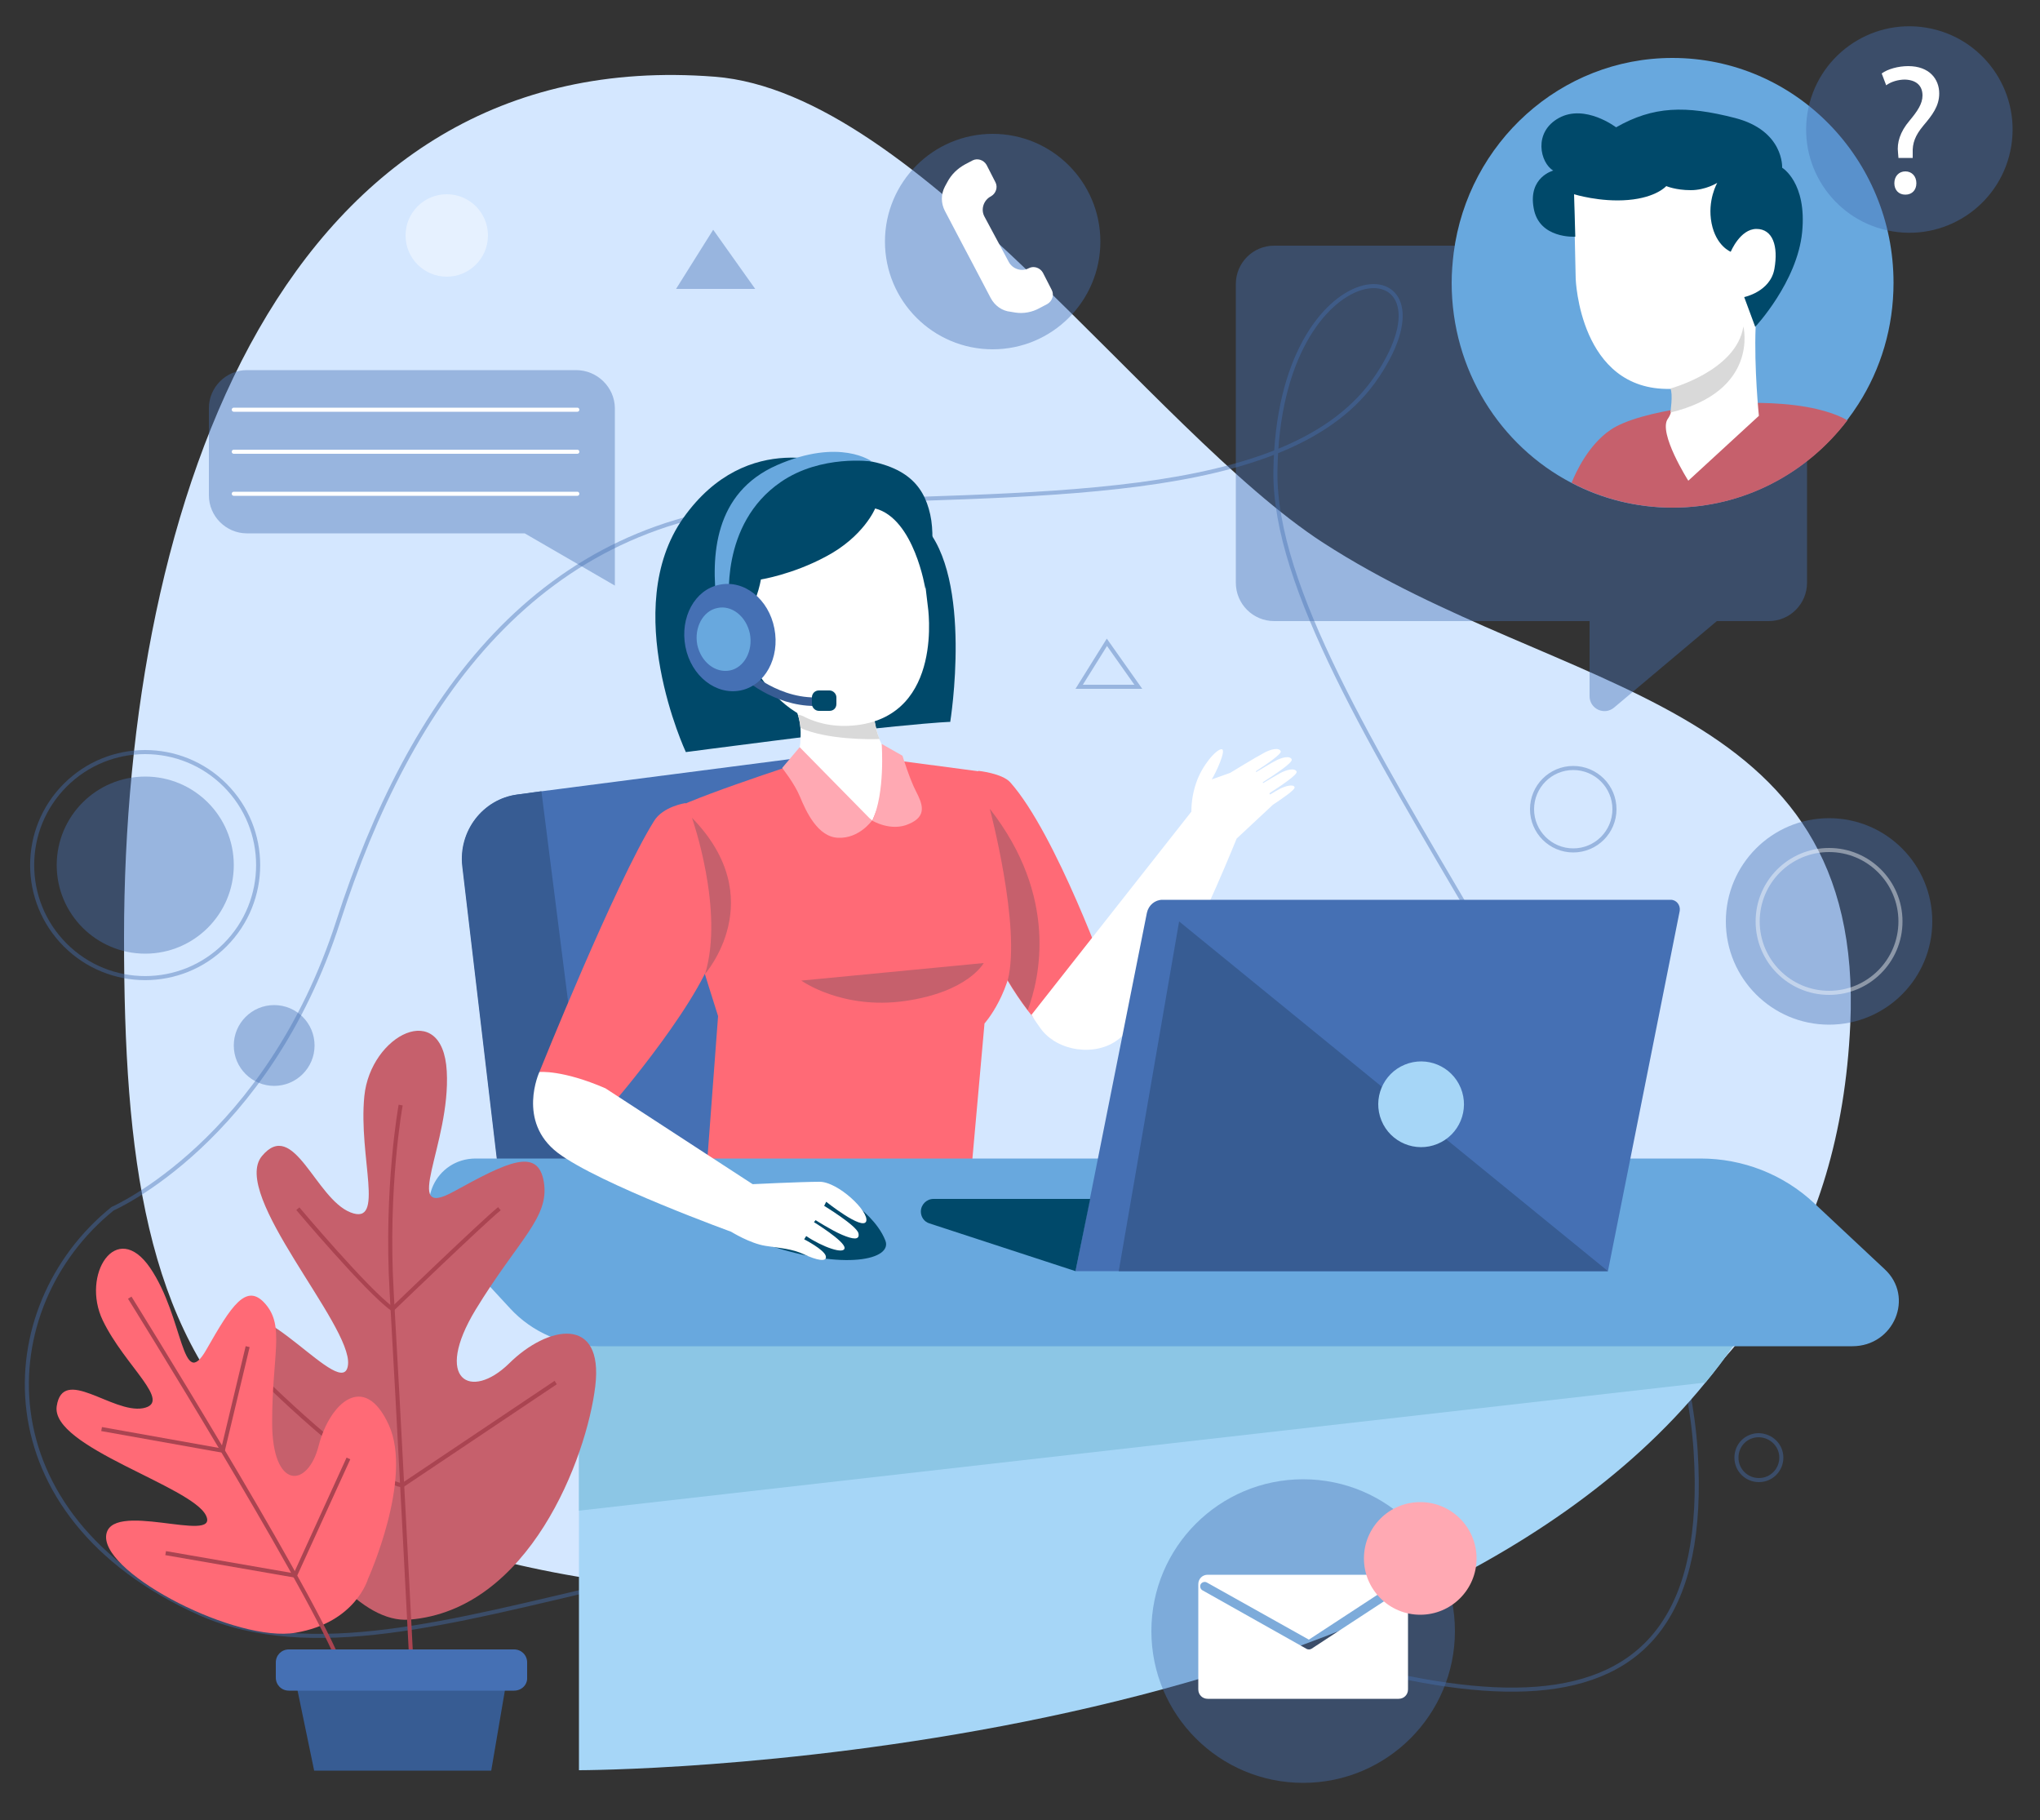
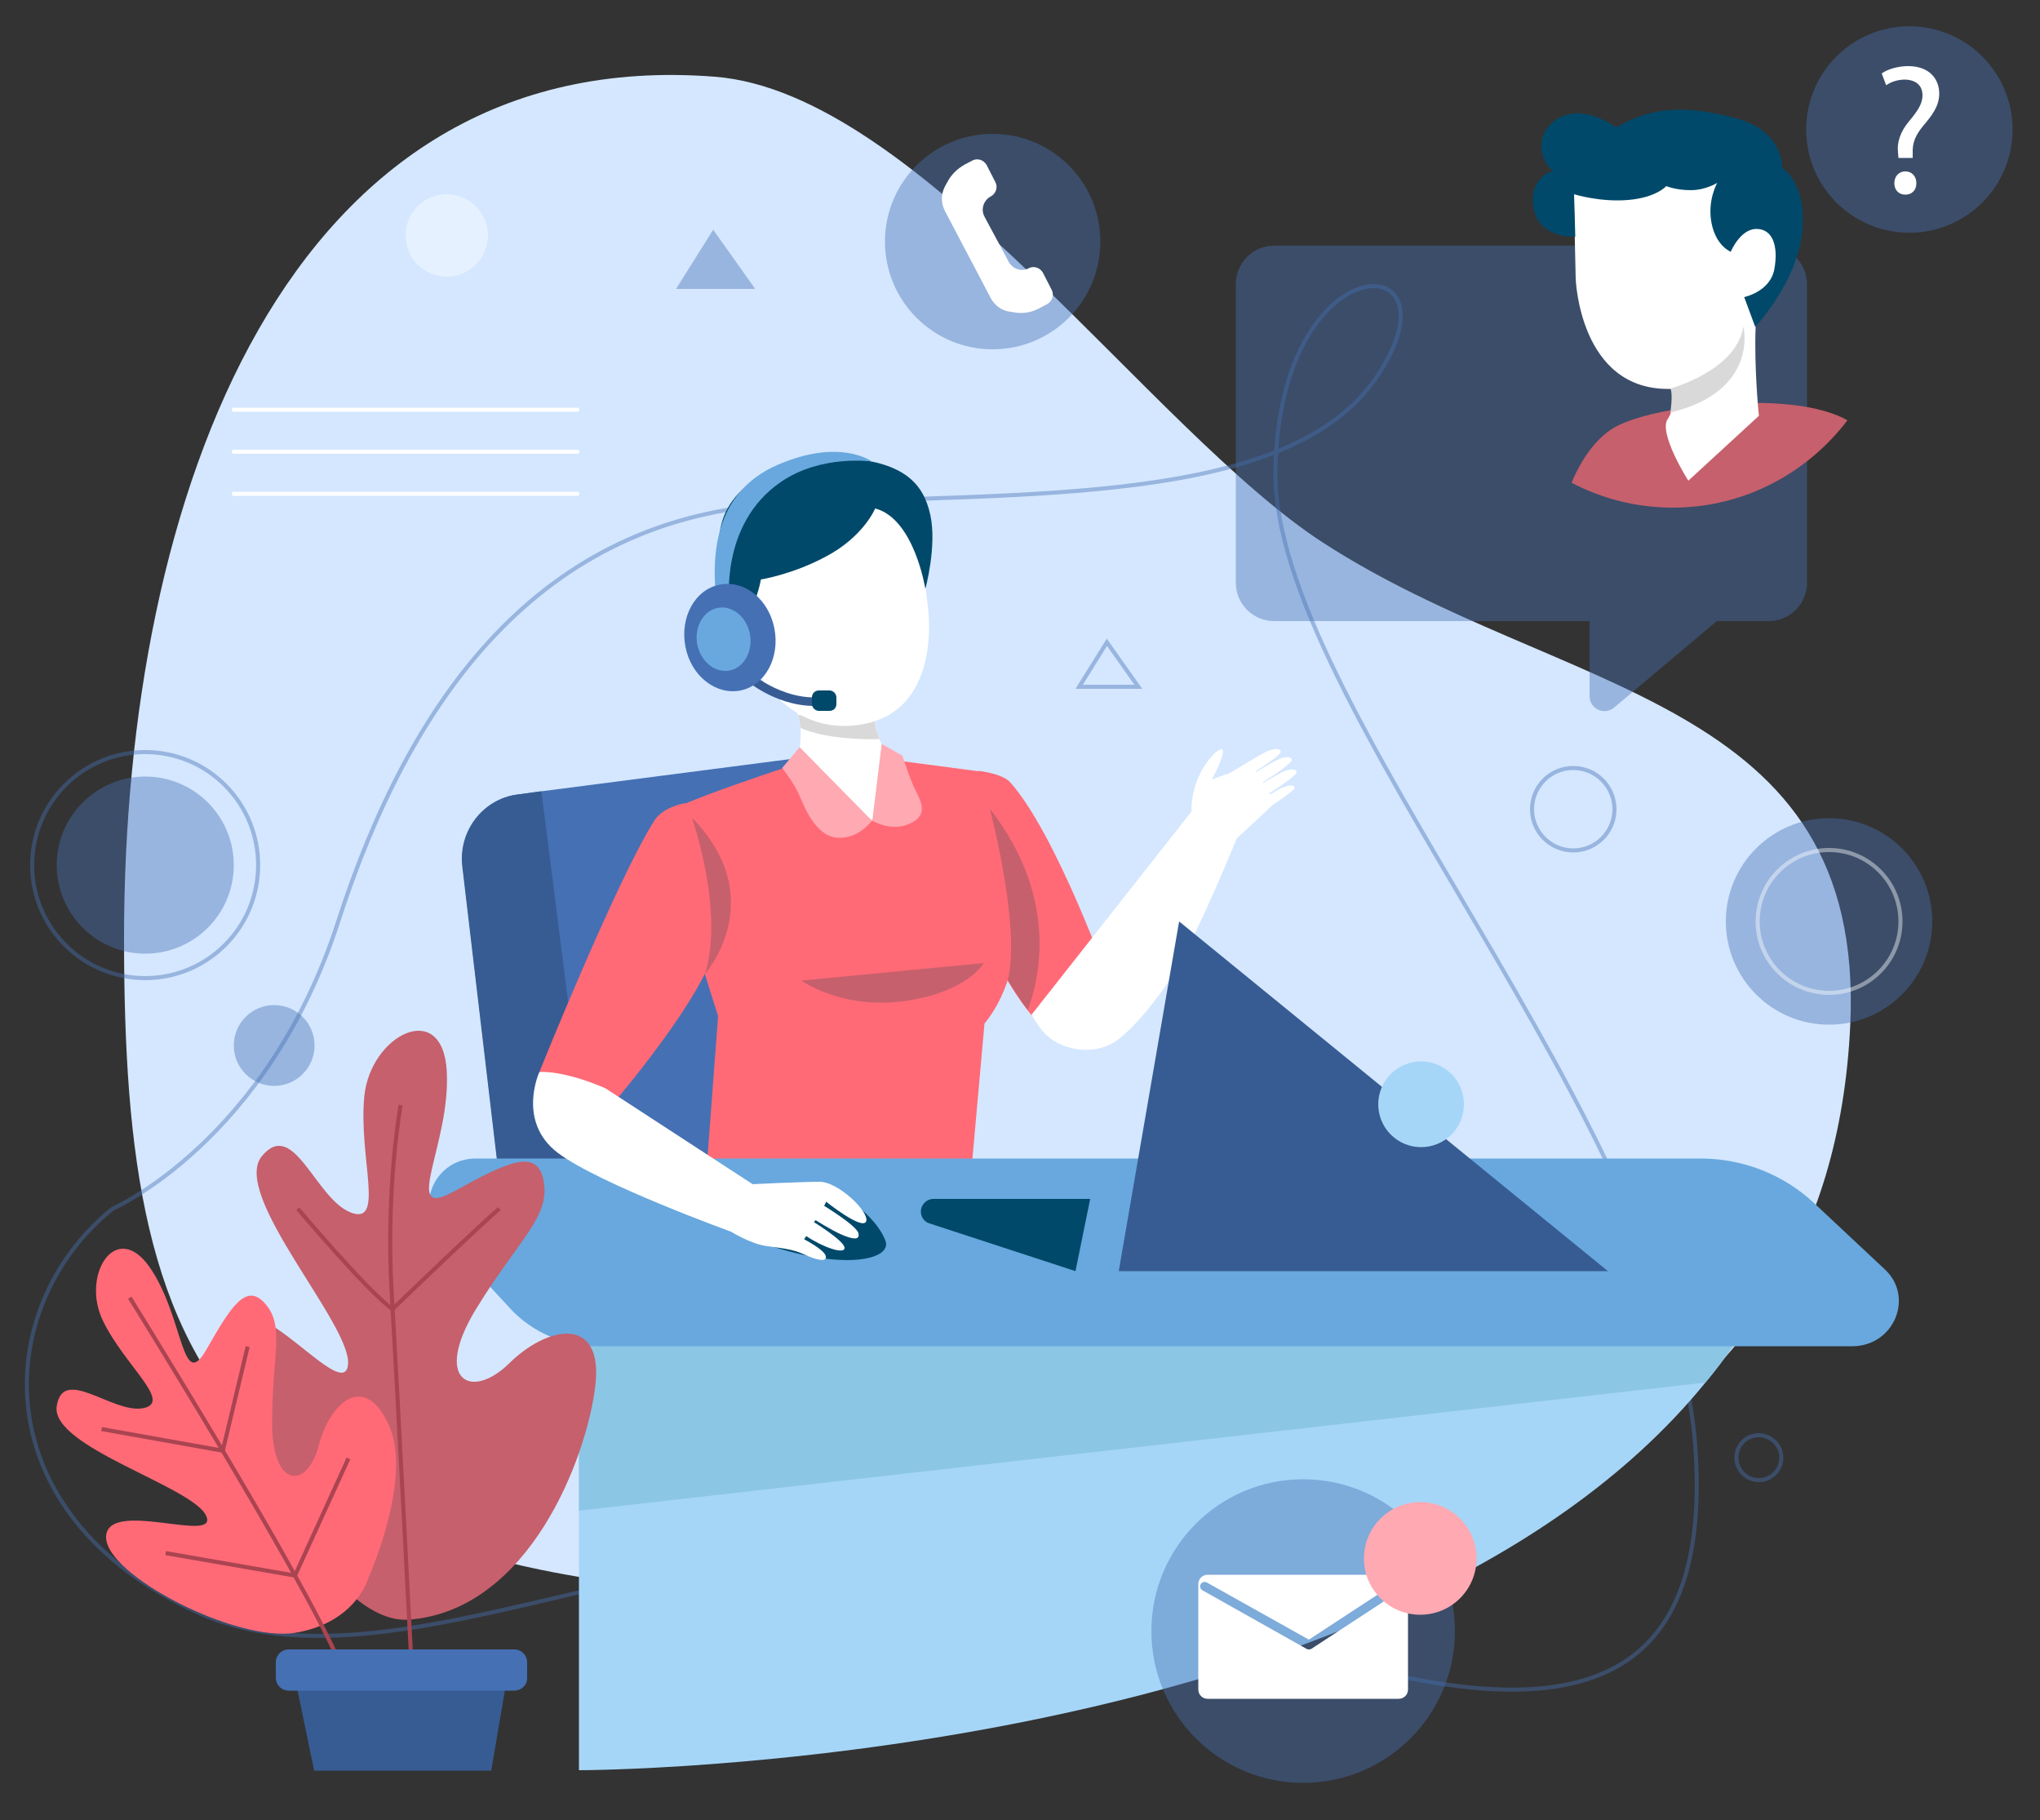
<svg xmlns="http://www.w3.org/2000/svg" version="1.1" x="0px" y="0px" viewBox="0 0 500 446" style="enable-background:new 0 0 500 446;" xml:space="preserve">
  <rect x="0" y="0" width="500" height="446" fill="#333333" stroke="none" />
  <style type="text/css">
	.st0{fill:#D4E7FF;}
	.st1{opacity:0.42;fill:none;stroke:#4570B4;stroke-miterlimit:10;}
	.st2{opacity:0.42;fill:#4570B4;}
	.st3{fill:#FFFFFF;}
	.st4{opacity:0.42;fill:#FFFFFF;}
	.st5{opacity:0.42;fill:none;stroke:#FFFFFF;stroke-miterlimit:10;}
	.st6{fill:#68A8DE;}
	.st7{fill:#C6606C;}
	.st8{fill:#00496A;}
	.st9{fill:#D9D9D9;}
	.st10{fill:#A6D6F7;}
	.st11{fill:#8CC6E5;}
	.st12{fill:#FF6A76;}
	.st13{fill:#4570B4;}
	.st14{fill:#375C93;}
	.st15{fill:#FFA9B3;}
	.st16{fill:none;stroke:#FFFFFF;stroke-linecap:round;stroke-linejoin:round;stroke-miterlimit:10;}
	.st17{fill:none;stroke:#AA4451;stroke-miterlimit:10;}
</style>
  <g id="BACKGROUND">
</g>
  <g id="OBJECT">
    <g>
      <path class="st0" d="M453.5,251.1c-5,107.7-100.8,138.3-220,140.6c-181.9,3.5-203.1-54.3-203.1-162S70,10.6,175.2,18.8    c50,3.9,106.7,86.7,149.1,114.2C382.9,170.9,457.2,170.2,453.5,251.1z" />
      <path class="st1" d="M27.6,296.2c0,0,37.9-16.5,55.3-70.4c17.4-53.9,49-99.3,108.8-102.3c59.8-3,124.6,0.7,145.9-31.4    c21.4-32.1-24.3-32.9-25,23.5c-0.6,56.4,97.8,159.7,103,240c5.1,80.3-61.3,64.3-143.9,32.1c-82.6-32.3-168.8,31.6-222.6,7.7    C-4.6,371.4-2.3,320.3,27.6,296.2z" />
      <circle class="st2" cx="35.6" cy="212" r="21.7" />
      <ellipse transform="matrix(0.707 -0.707 0.707 0.707 -139.478 87.28)" class="st1" cx="35.6" cy="212" rx="27.7" ry="27.7" />
      <circle class="st2" cx="448.3" cy="225.8" r="25.3" />
      <polygon class="st1" points="271.3,157.4 264.5,168.3 279,168.3   " />
      <polygon class="st2" points="174.8,56.3 165.7,70.8 185.1,70.8   " />
      <g>
        <circle class="st2" cx="243.3" cy="59.2" r="26.4" />
        <path class="st3" d="M242.8,55.9l-1.5-2.8c-1-1.8-0.2-4.1,1.6-5h0c1.2-0.7,1.7-2.2,1.1-3.4l-2.2-4.3c-0.7-1.2-2.2-1.7-3.4-1.1     l-1.9,1c-1.8,1-3.3,2.4-4.3,4.3l-0.6,1.1c-1,1.9-1,4.1,0,6l4.2,8l2.8,5.3l4.2,8c1,1.9,2.8,3.2,4.9,3.4l1.2,0.2     c2,0.3,4.1-0.1,5.9-1.1l1.9-1c1.2-0.7,1.7-2.2,1.1-3.4l-2.2-4.3c-0.7-1.2-2.2-1.7-3.4-1.1l0,0c-1.8,1-4.1,0.2-5-1.6l-1.5-2.8     L242.8,55.9z" />
      </g>
      <path class="st1" d="M436.6,357.2c0,3-2.4,5.5-5.5,5.5c-3,0-5.5-2.4-5.5-5.5s2.4-5.5,5.5-5.5C434.2,351.8,436.6,354.2,436.6,357.2    z" />
      <circle class="st4" cx="109.5" cy="57.7" r="10.1" />
      <circle class="st1" cx="385.6" cy="198.3" r="10.1" />
      <circle class="st2" cx="67.2" cy="256.2" r="9.9" />
      <circle class="st5" cx="448.3" cy="225.8" r="17.5" />
    </g>
    <g>
      <path class="st2" d="M433.4,60.2H312.3c-5.2,0-9.4,4.2-9.4,9.4v73.2c0,5.2,4.2,9.4,9.4,9.4h77.3v18.4c0,3.1,3.6,4.8,6,2.8    l25.2-21.2h12.7c5.2,0,9.4-4.2,9.4-9.4V69.6C442.8,64.4,438.6,60.2,433.4,60.2z" />
      <g>
-         <path class="st6" d="M464.1,69.3c0,10.9-3.1,21.1-8.6,29.7c-0.9,1.4-1.8,2.7-2.8,4c-9.9,13-25.4,21.4-42.8,21.4     c-8.9,0-17.4-2.2-24.8-6.1c-17.4-9.1-29.3-27.6-29.3-49c0-2.5,0.2-4.9,0.5-7.4c3.5-26.9,26.2-47.7,53.6-47.7     C439.9,14.2,464.1,38.9,464.1,69.3z" />
        <path class="st7" d="M452.8,103c-9.9,13-25.4,21.4-42.8,21.4c-8.9,0-17.4-2.2-24.8-6.1c1-2.5,4.1-9.3,9.6-13     c6.9-4.7,27.8-7.5,42.2-6.3C445.6,99.7,450.4,101.6,452.8,103z" />
        <path class="st3" d="M385.6,41.4l0.6,26.9c0,0,0.9,27.5,23.2,27c22.4-0.5,27.1-34.4,27.1-34.4L433,40.2     C433,40.2,406.8,22.8,385.6,41.4z" />
        <path class="st3" d="M409.6,88.8c0,0,1.7,10.4-0.8,13.8c-2.5,3.4,5,15.2,5,15.2l17.3-15.9c0,0-1.2-11.6-0.8-21.8L409.6,88.8z" />
        <path class="st8" d="M385.8,47.6c0,0,6.4,2,13.3,1.4c6.9-0.6,9.3-3.4,9.3-3.4s2.3,1,6,1c3.7,0,6.5-1.8,6.5-1.8s-2.5,4.3-1.4,9.9     c1.1,5.6,4.7,7,4.7,7s2.3-5.6,6.3-5.6s5.4,4.2,4.4,9.8c-1,5.6-7.4,6.9-7.4,6.9l2.7,7.3c0,0,10.3-11,11.5-23.2     c1.2-12.2-4.9-15.8-4.9-15.8s0.5-9.1-11.6-12.2c-12.1-3.1-20-2.9-29.1,2.3c0,0-7.6-5.8-14-2.3s-4.6,11-1.4,12.9     c0,0-6.2,1.6-4.8,9.2c1.3,7.6,10.2,7,10.2,7L385.8,47.6z" />
        <path class="st9" d="M409.4,95.2c0,0,16.2-4.3,17.9-15.2c0,0,4,15.8-17.9,21.1C409.4,101.2,410.1,96.5,409.4,95.2z" />
      </g>
      <g>
        <ellipse transform="matrix(0.161 -0.987 0.987 0.161 361.232 488.634)" class="st2" cx="468.1" cy="31.8" rx="25.3" ry="25.3" />
        <g>
          <path class="st3" d="M465.3,38.6l-0.1-1.2c-0.3-2.4,0.5-5.1,2.8-7.8c2-2.4,3.2-4.2,3.2-6.2c0-2.3-1.4-3.8-4.3-3.9      c-1.6,0-3.4,0.5-4.6,1.4l-1.1-2.9c1.5-1.1,4.1-1.8,6.5-1.8c5.2,0,7.6,3.2,7.6,6.7c0,3.1-1.7,5.3-3.9,7.9c-2,2.4-2.7,4.3-2.6,6.7      l0,1.2H465.3z M464.3,44.9c0-1.7,1.1-2.9,2.7-2.9c1.6,0,2.7,1.2,2.7,2.9c0,1.6-1,2.8-2.7,2.8C465.3,47.7,464.3,46.5,464.3,44.9z      " />
        </g>
      </g>
    </g>
    <g>
      <g>
        <g>
          <path class="st10" d="M425.1,329.2c-0.1,0.3-0.2,0.5-0.3,0.6c-2.1,3.1-4.4,6.1-6.8,9h0c-77.3,95-276.1,95-276.1,95V320.5h282.9      C424.8,320.5,425.9,326.7,425.1,329.2z" />
          <path class="st11" d="M425.1,329.2c-0.1,0.3-0.2,0.5-0.3,0.6c-2.1,3.1-4.4,6.1-6.8,9h0l-276.1,31.4v-41.1H425.1z" />
          <path class="st12" d="M271.7,240.3l-13.7,14.5c0,0-2.8-2.9-6.2-7.3c-1.6-2.1-3.3-4.6-4.9-7.3c-2.1-3.5-4-7.3-5-11.2      c-3.6-12.9-2.1-40.1-2.1-40.1s5.8,0.6,7.8,2.8C258.9,204.4,271.7,240.3,271.7,240.3z" />
          <path class="st13" d="M220.3,287.7h-98l-8.9-75.4c-1-8.6,5-16.5,13.5-17.6l5.9-0.8l74.9-9.7L220.3,287.7z" />
          <path class="st12" d="M196.4,186.8c0,0-31.9,10.3-33.6,12.9C161,202.3,176,249,176,249l-2.9,38.7H238l3.3-36.9      c0,0,6.9-7.6,7.4-20.2c0.4-12.6-8.9-41.6-8.9-41.6l-22.7-3L196.4,186.8z" />
-           <path class="st8" d="M205.5,114.2c0,0-22.2-9.6-38,12.7c-15.8,22.3,0.6,57.4,0.6,57.4s40.3-5.3,51.4-6.3      c11.1-1.1,13.4-1.1,13.4-1.1s5.7-35.2-6.5-48.2C214.1,115.7,205.5,114.2,205.5,114.2z" />
          <path class="st3" d="M213.8,201.1L195,188.3c0,0,1.5-4.9,1.2-9.8c-0.1-1.1-0.3-2.2-0.6-3.2c-0.2-0.5-0.3-1-0.6-1.5l18.8-0.9      c0,0,0.1,1.5,0.5,3.5c0.3,1.5,0.7,3.3,1.3,4.9c0.5,1.2,1,2.2,1.7,2.9C220.1,187,213.8,201.1,213.8,201.1z" />
          <path class="st9" d="M215.6,181.1c-2.4,0.1-12.8,0.2-19.4-2.7c-0.1-1.1-0.3-2.2-0.6-3.2c0,0,12.6,1.5,18.7,1      C214.5,177.8,214.9,179.6,215.6,181.1z" />
          <path class="st3" d="M224.3,122.6l3.1,25.9c0,0,4.1,26.6-17.4,29.2s-28.7-22.3-28.7-22.3l-2.5-27.5      C178.8,128,201.4,107.7,224.3,122.6z" />
          <path class="st8" d="M214.5,124.6c0,0-2.8,6.9-12.1,11.8c-8.2,4.4-15.9,5.6-15.9,5.6s-1.2,7.3-5.4,11.9c0,0-7.2-13.6-4.3-25.4      c2.9-11.7,18.1-17.4,31.4-16.2c13.3,1.2,18.1,6.1,19.8,13.8s-1.2,18.2-1.2,18.2S224.1,127.1,214.5,124.6z" />
          <path class="st6" d="M178.8,148.2c0,0-2.6-19.7,12.6-30.1c9.9-6.8,22.3-5,22.3-5s-7.8-5.9-23.3,0.9      c-15.4,6.8-16.2,22.2-14.7,34.2H178.8z" />
          <path class="st14" d="M144.6,287.7h-22.4l-8.9-75.4c-1-8.6,5-16.5,13.5-17.6l5.9-0.8L144.6,287.7z" />
          <g>
            <path class="st14" d="M199.7,173c-10.3,0-17.9-7.1-18.2-7.5l1.4-1.5c0.1,0.1,8.4,7.9,18.8,6.8l0.2,2       C201.2,173,200.5,173,199.7,173z" />
          </g>
          <path class="st6" d="M454,329.9H146.5c-8.2,0-16.1-3.4-21.5-9.3l-16.9-18.3c-6.6-7.1-1.3-18.4,8.5-18.4h300.2      c10.4,0,20.3,3.9,27.8,10.9l17.3,16.2C469.3,317.8,464.2,329.9,454,329.9z" />
          <path class="st3" d="M313.7,193.3c-0.6,0.3-1.4,0.8-2.4,1.4l-0.2-0.3c2.8-1.8,7-4.6,6.7-5.3c-0.4-1-2.5-0.5-4.1,0.4      c-0.9,0.5-2.6,1.5-4.1,2.4l-0.1-0.2c2.8-1.8,7.4-4.8,7.1-5.6c-0.4-1-2.5-0.5-4.1,0.4c-1,0.5-2.9,1.7-4.6,2.7l-0.1-0.2      c2.8-1.8,6.4-4.3,6.1-4.9c-0.4-1-2.5-0.5-4.1,0.4c-2.1,1.1-8.3,4.9-8.3,4.9l-4.5,1.6c1-1.6,3.7-7.4,2.4-7.4s-4.8,4-6.2,8.2      c-1.1,3.1-1.2,5.9-1.2,7.1l-39.2,49.8c0,0,0.9,1.5,2.3,3.4c4.1,5.6,13.5,6.9,19,2.6c4.3-3.4,7.7-7.8,11.1-12.4      c6.3-8.6,15.7-31.4,17.9-36.8l8.9-8.3c2.4-1.6,5.5-3.7,5.3-4.3C317,192.1,315.1,192.6,313.7,193.3z" />
          <path class="st8" d="M210.6,296c0,0,4.6,3.4,6.4,8s-9.8,7.5-29.1,1C173.8,300.2,197.6,285.5,210.6,296z" />
          <path class="st8" d="M203.3,174.2h-2.6c-0.9,0-1.7-0.8-1.7-1.7v-1.6c0-0.9,0.7-1.7,1.7-1.7h2.6c0.9,0,1.7,0.8,1.7,1.7v0.8v0.8      C205,173.5,204.3,174.2,203.3,174.2z" />
          <path class="st13" d="M189.8,154c1.4,7.2-2.3,14-8.3,15.2c-6,1.2-12.1-3.5-13.5-10.7c-1.4-7.2,2.3-14,8.3-15.2      C182.4,142,188.4,146.8,189.8,154z" />
          <path class="st6" d="M183.8,155.3c0.8,4.2-1.4,8.3-4.9,9c-3.6,0.7-7.1-2.1-8-6.3c-0.8-4.2,1.4-8.3,4.9-9      C179.3,148.2,182.9,151,183.8,155.3z" />
          <path class="st12" d="M168,196.8c0,0-5.5,0.8-7.7,4.4c-9.5,15.2-28.1,61.5-28.1,61.5l17.9,7.9c0,0,23.5-27.2,25.7-40.2      C177.9,217.5,168,196.8,168,196.8z" />
          <path class="st3" d="M148.4,266.7l36.7,23.9l-5.2,11.5c0,0-33-11.9-43.2-19.6c-10.1-7.7-4.5-19.8-4.5-19.8      S137.8,262.1,148.4,266.7z" />
          <path class="st3" d="M184.1,290.2c0,0,12.4-0.6,16.8-0.6c4.5,0,12.2,7.3,11.4,9.7c-0.9,2.3-9.8-4.8-9.8-4.8l-0.5,1      c0,0,7.9,4.8,8.4,6.7c0.4,1.8-1.4,1.5-4,0.4c-2.6-1.1-6.5-3.6-6.5-3.6l-0.4,0.5c0,0,7.5,4.6,7.5,6.3s-5.4-0.2-9.4-2.9l-0.5,0.8      c0,0,4.9,2.5,5.3,4.1c0.4,1.6-2.3,1-5.3-0.4c-3-1.4-5.7-1.5-9.5-2.1c-3.8-0.6-8.3-3.4-8.3-3.4L184.1,290.2z" />
-           <path class="st13" d="M411.7,223.2l-17.6,88.3H263.6l17.5-87.8c0.4-1.9,2-3.2,3.8-3.2h124.6      C410.9,220.5,411.9,221.8,411.7,223.2z" />
          <path class="st8" d="M263.6,311.5l-35.8-11.7c-1.3-0.4-2.1-1.6-2.1-2.9l0,0c0-1.7,1.4-3.1,3.1-3.1h38.4L263.6,311.5z" />
          <path class="st7" d="M169.6,200.4c0,0,8,22.7,3.2,38.3C172.7,238.7,189.1,220.4,169.6,200.4z" />
          <path class="st7" d="M251.9,247.5c-1.6-2.1-3.3-4.6-4.9-7.3c3.3-13-4.4-42-4.4-42C259.5,219.8,254.8,239.8,251.9,247.5z" />
          <polygon class="st14" points="289,225.8 394.1,311.5 274.2,311.5     " />
          <ellipse transform="matrix(0.925 -0.381 0.381 0.925 -76.819 152.839)" class="st10" cx="348.1" cy="270.7" rx="10.5" ry="10.5" />
          <path class="st15" d="M196,183.1l17.7,18c0,0-3.1,4.4-8.2,4.2c-5.1-0.1-8-6.6-9.4-10c-1.4-3.4-4.4-7.1-4.4-7.1L196,183.1z" />
-           <path class="st15" d="M213.8,201.1c0,0,4.6,2.8,9,0.8c4.5-1.9,3.3-4.9,1.7-8c-1.6-3.1-3.3-8.7-3.3-8.7l-5.1-2.9      C216.1,182.4,217,194.3,213.8,201.1z" />
+           <path class="st15" d="M213.8,201.1c0,0,4.6,2.8,9,0.8c4.5-1.9,3.3-4.9,1.7-8c-1.6-3.1-3.3-8.7-3.3-8.7l-5.1-2.9      z" />
          <path class="st7" d="M241.1,236l-44.7,4.3c0,0,10,7.2,25.4,5C237.3,243.1,241.1,236,241.1,236z" />
        </g>
        <g>
-           <path class="st2" d="M141.2,90.7H60.5c-5.1,0-9.3,4.2-9.3,9.3v21.4c0,5.1,4.2,9.3,9.3,9.3h68.1l22.1,12.8v-12.8v-6.2v-24.6      C150.6,94.9,146.4,90.7,141.2,90.7z" />
          <line class="st16" x1="57.3" y1="100.4" x2="141.5" y2="100.4" />
          <line class="st16" x1="57.3" y1="110.7" x2="141.5" y2="110.7" />
          <line class="st16" x1="57.3" y1="121" x2="141.5" y2="121" />
        </g>
      </g>
      <g>
        <g>
          <path class="st7" d="M145.9,339.7c2.1-17.5-11.7-14.9-21.1-5.6c-9.4,9.2-18.7,4.1-8.2-13.2c10.5-17.2,18.1-22.5,16.7-31.2      c-1.4-8.7-9-4.9-22.1,2.3c-13.1,7.2-0.7-11.6-1.7-29.5c-1-17.9-18.7-8.9-20.2,6.1c-1.5,15,5.2,31.9-3.4,28.5      S72,273.9,64.2,283.3c-7.8,9.4,22.1,41.4,21.1,51.1c-1,9.7-22.5-19.8-28.7-10.1c-6.2,9.7,20.6,74.4,43.7,72.6      C129.7,394.6,143.8,357.2,145.9,339.7z" />
          <path class="st17" d="M98.2,270.8c0,0-3.7,20.2-2.2,45.9c1.5,25.7,4.8,90.2,4.8,90.2" />
          <path class="st17" d="M73,296.2c0,0,17,20.2,23.2,24.6c0,0,22-21.2,26.2-24.6" />
-           <path class="st17" d="M63,336.6c0,0,25.6,25.7,35.6,27.4l37.6-25.2" />
          <path class="st12" d="M90.2,386.9c0,0,11.1-24.5,5.1-37.7c-6-13.2-14.5-5.4-17.2,5.1c-2.7,10.5-11.4,10.8-11.4-5.7      c0-16.6,3.1-23.5-1.6-29s-8.4,0.4-14.5,11.1s-5.5-7.8-13.8-20c-8.3-12.1-17,1.7-11.6,12.9c5.4,11.2,17.3,20.1,9.8,21.5      c-7.5,1.3-19.6-10.5-21.1-0.5c-1.5,10,33.2,19.6,36.6,26.8c3.4,7.2-24.2-4.3-24.5,5.2c-0.2,9.4,32,26,46.5,23.5      C87.2,397.6,90.2,386.9,90.2,386.9z" />
          <path class="st17" d="M31.8,318c0,0,42.2,67.8,51.1,88.8" />
          <polyline class="st17" points="24.9,350.2 54.6,355.5 60.7,330     " />
          <polyline class="st17" points="40.6,380.6 72.3,386.1 85.4,357.4     " />
        </g>
        <g>
          <polygon class="st14" points="71.4,406.9 125,406.9 120.4,433.9 77,433.9     " />
          <path class="st13" d="M126,414.3H70.8c-1.8,0-3.2-1.4-3.2-3.2v-3.7c0-1.8,1.4-3.2,3.2-3.2H126c1.8,0,3.2,1.4,3.2,3.2v3.7      C129.3,412.9,127.8,414.3,126,414.3z" />
        </g>
      </g>
      <g>
        <circle class="st2" cx="319.4" cy="399.7" r="37.2" />
        <path class="st3" d="M342.8,385.9H296c-1.3,0-2.3,1-2.3,2.3V414c0,1.3,1,2.3,2.3,2.3h46.8c1.3,0,2.3-1,2.3-2.3v-25.8     C345.1,386.9,344.1,385.9,342.8,385.9z M343.5,389.6l-22,14.4c-0.2,0.1-0.4,0.2-0.6,0.2c-0.2,0-0.4,0-0.6-0.1l-25.6-14.4     c-0.5-0.3-0.7-1-0.4-1.5c0.3-0.5,1-0.7,1.5-0.4l25,14l21.4-14c0.5-0.3,1.2-0.2,1.6,0.3C344.2,388.6,344,389.3,343.5,389.6z" />
        <circle class="st15" cx="348.1" cy="381.9" r="13.8" />
      </g>
    </g>
  </g>
</svg>